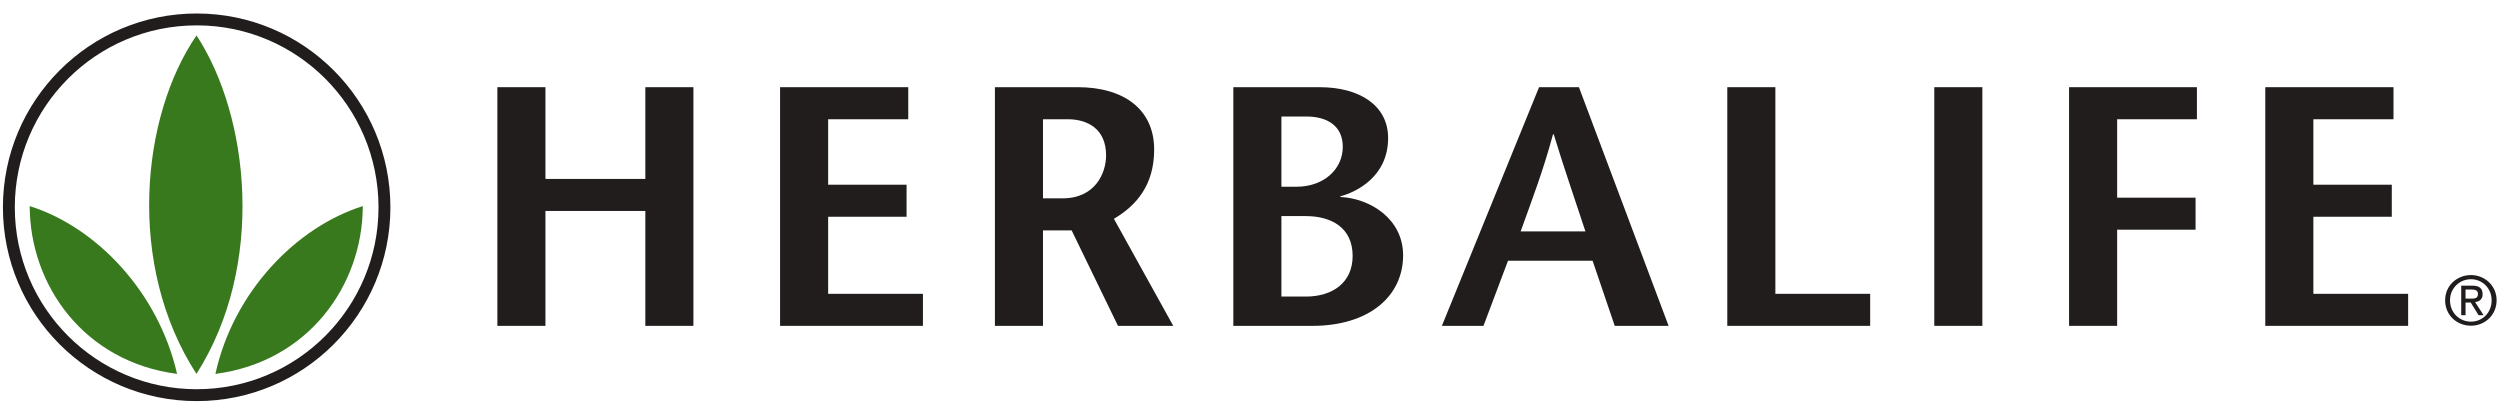
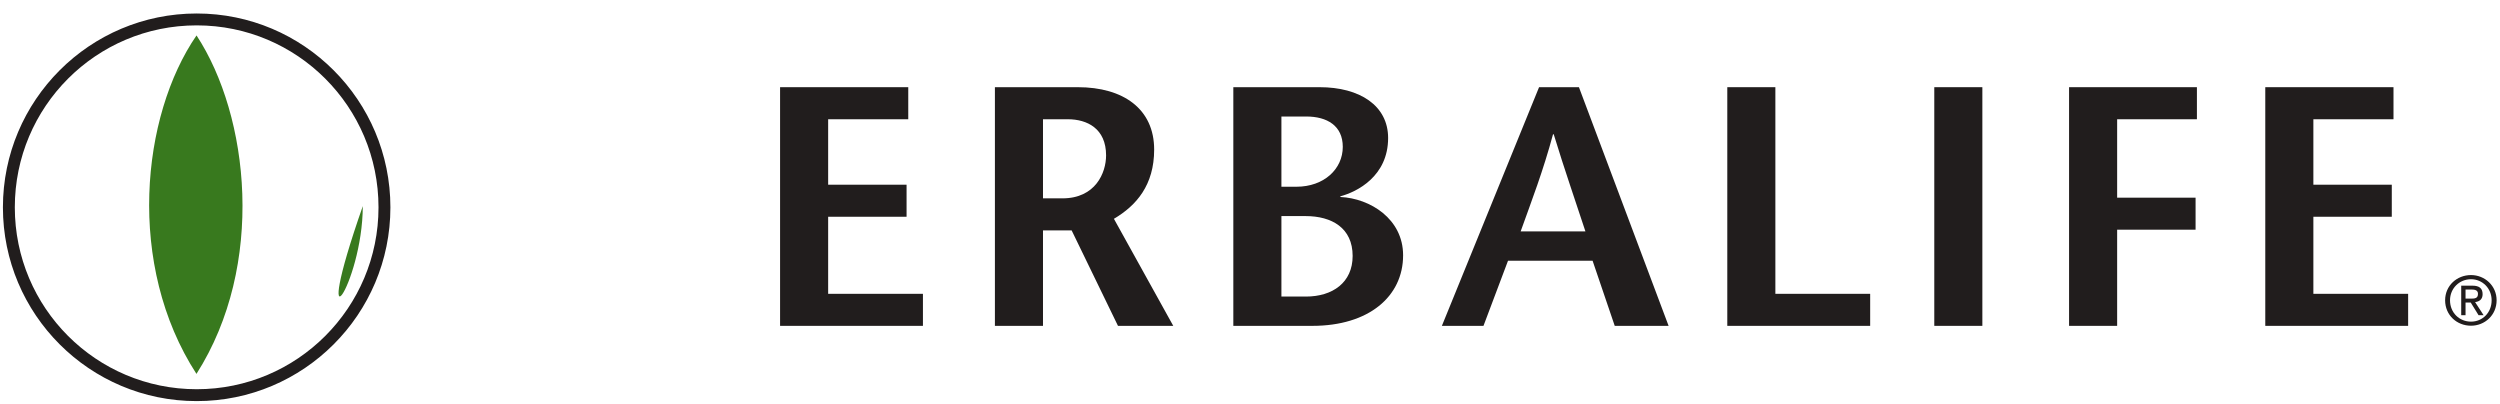
<svg xmlns="http://www.w3.org/2000/svg" width="161" height="26" viewBox="0 0 161 26" fill="none">
-   <path d="M44.656 20.985H41.56V13.586H35.127V20.985H32.031V5.615H35.127V11.523H41.56V5.615H44.656V20.985Z" fill="#211D1D" />
  <path d="M58.492 7.68H53.333V11.895H58.383V13.959H53.333V18.922H59.437V20.985H50.237V5.615H58.492V7.68Z" fill="#211D1D" />
  <path d="M67.169 12.774H68.421C70.551 12.774 71.232 11.127 71.232 10.006C71.232 8.271 70.002 7.68 68.773 7.68H67.169V12.774ZM64.072 5.615H69.408C72.352 5.615 74.328 7.022 74.328 9.634C74.328 11.918 73.187 13.235 71.736 14.091L75.558 20.985H71.998L69.014 14.838H67.169V20.986H64.072V5.616V5.615Z" fill="#211D1D" />
  <path d="M82.523 19.099H84.102C85.817 19.099 87.11 18.197 87.11 16.484C87.11 14.684 85.772 13.916 84.08 13.916H82.523V19.099ZM82.523 12.026H83.488C85.267 12.026 86.475 10.885 86.475 9.458C86.475 8.097 85.465 7.503 84.124 7.503H82.523V12.026ZM79.426 20.985V5.615H84.981C87.571 5.615 89.395 6.801 89.395 8.887C89.395 11.346 87.397 12.356 86.32 12.642V12.686C88.232 12.774 90.36 14.092 90.36 16.44C90.36 19.099 88.142 20.985 84.519 20.985H79.426V20.985Z" fill="#211D1D" />
  <path d="M102.102 14.904C101.442 12.883 100.783 11.016 100.059 8.646H100.015C99.377 11.016 98.653 12.883 97.929 14.904H102.102ZM101.683 5.615L107.458 20.985H103.989L102.563 16.792H97.116L95.536 20.985H92.857L99.116 5.615H101.683Z" fill="#211D1D" />
  <path d="M111.238 5.615H114.334V18.922H120.439V20.985H111.238V5.615Z" fill="#211D1D" />
  <path d="M124.568 5.615H127.664V20.985H124.568V5.615Z" fill="#211D1D" />
  <path d="M141.481 7.68H136.344V12.73H141.395V14.792H136.344V20.985H133.248V5.615H141.481V7.68H141.481Z" fill="#211D1D" />
  <path d="M154.141 7.68H148.981V11.895H154.031V13.959H148.981V18.922H155.084V20.985H145.884V5.615H154.141V7.68Z" fill="#211D1D" />
-   <path d="M1.913 13.273C6.172 14.612 10.189 18.768 11.405 24.079C5.417 23.301 1.926 18.381 1.913 13.273Z" fill="#38791E" />
-   <path d="M23.364 13.273C19.105 14.612 15.038 18.768 13.872 24.079C19.859 23.301 23.35 18.381 23.364 13.273Z" fill="#38791E" />
+   <path d="M23.364 13.273C19.859 23.301 23.35 18.381 23.364 13.273Z" fill="#38791E" />
  <path d="M12.652 24.079C8.113 17.071 9.093 7.46 12.656 2.282C16.056 7.46 17.119 17.071 12.652 24.079Z" fill="#38791E" />
  <path d="M12.669 0.869C5.776 0.869 0.188 6.462 0.188 13.354C0.188 20.244 5.776 25.831 12.669 25.831C19.554 25.831 25.142 20.244 25.142 13.354C25.142 6.462 19.554 0.869 12.669 0.869ZM12.669 25.066C6.191 25.066 0.954 19.819 0.954 13.354C0.954 6.877 6.191 1.634 12.669 1.634C19.136 1.634 24.376 6.877 24.376 13.354C24.376 19.819 19.136 25.066 12.669 25.066Z" fill="#211D1D" />
  <path d="M157.781 19.338C157.781 18.572 158.383 17.982 159.133 17.982C159.871 17.982 160.461 18.572 160.461 19.338C160.461 20.138 159.871 20.714 159.133 20.714C158.383 20.714 157.781 20.138 157.781 19.338ZM159.133 20.976C160.018 20.976 160.782 20.298 160.782 19.338C160.782 18.397 160.018 17.714 159.133 17.714C158.222 17.714 157.466 18.397 157.466 19.338C157.466 20.298 158.222 20.976 159.133 20.976ZM158.781 19.483H159.115L159.619 20.298H159.944L159.396 19.454C159.67 19.424 159.88 19.278 159.88 18.947C159.88 18.572 159.67 18.397 159.224 18.397H158.502V20.298H158.781V19.483ZM158.781 19.232V18.645H159.173C159.384 18.645 159.582 18.692 159.582 18.922C159.582 19.219 159.376 19.232 159.117 19.232H158.781H158.781Z" fill="#211D1D" />
</svg>